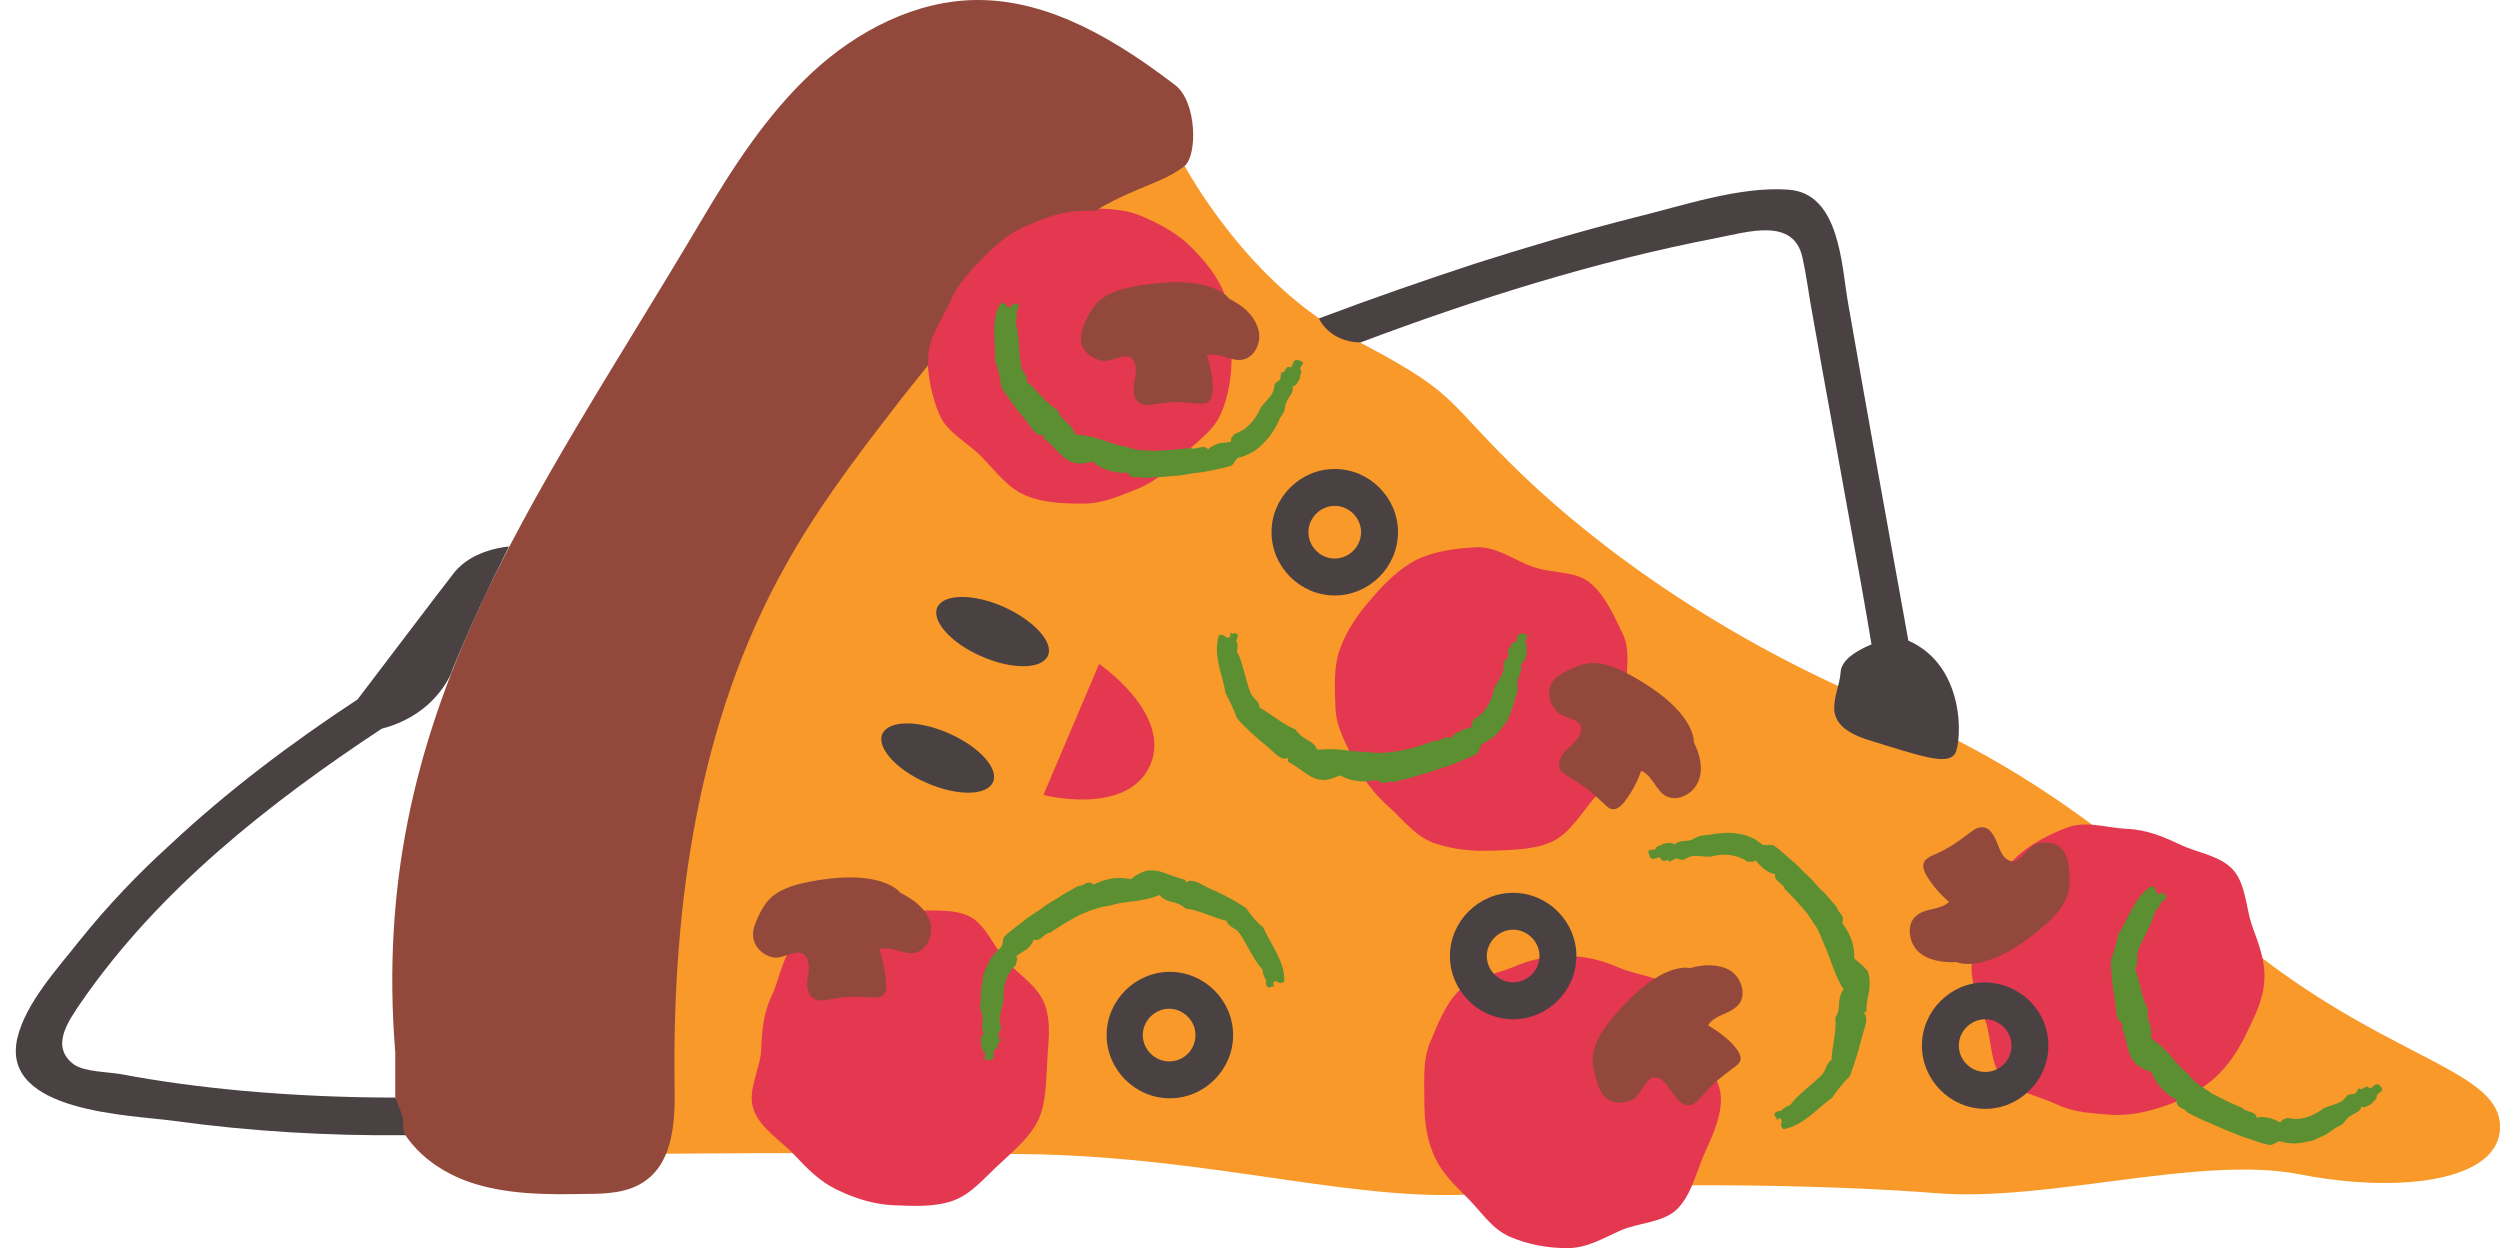
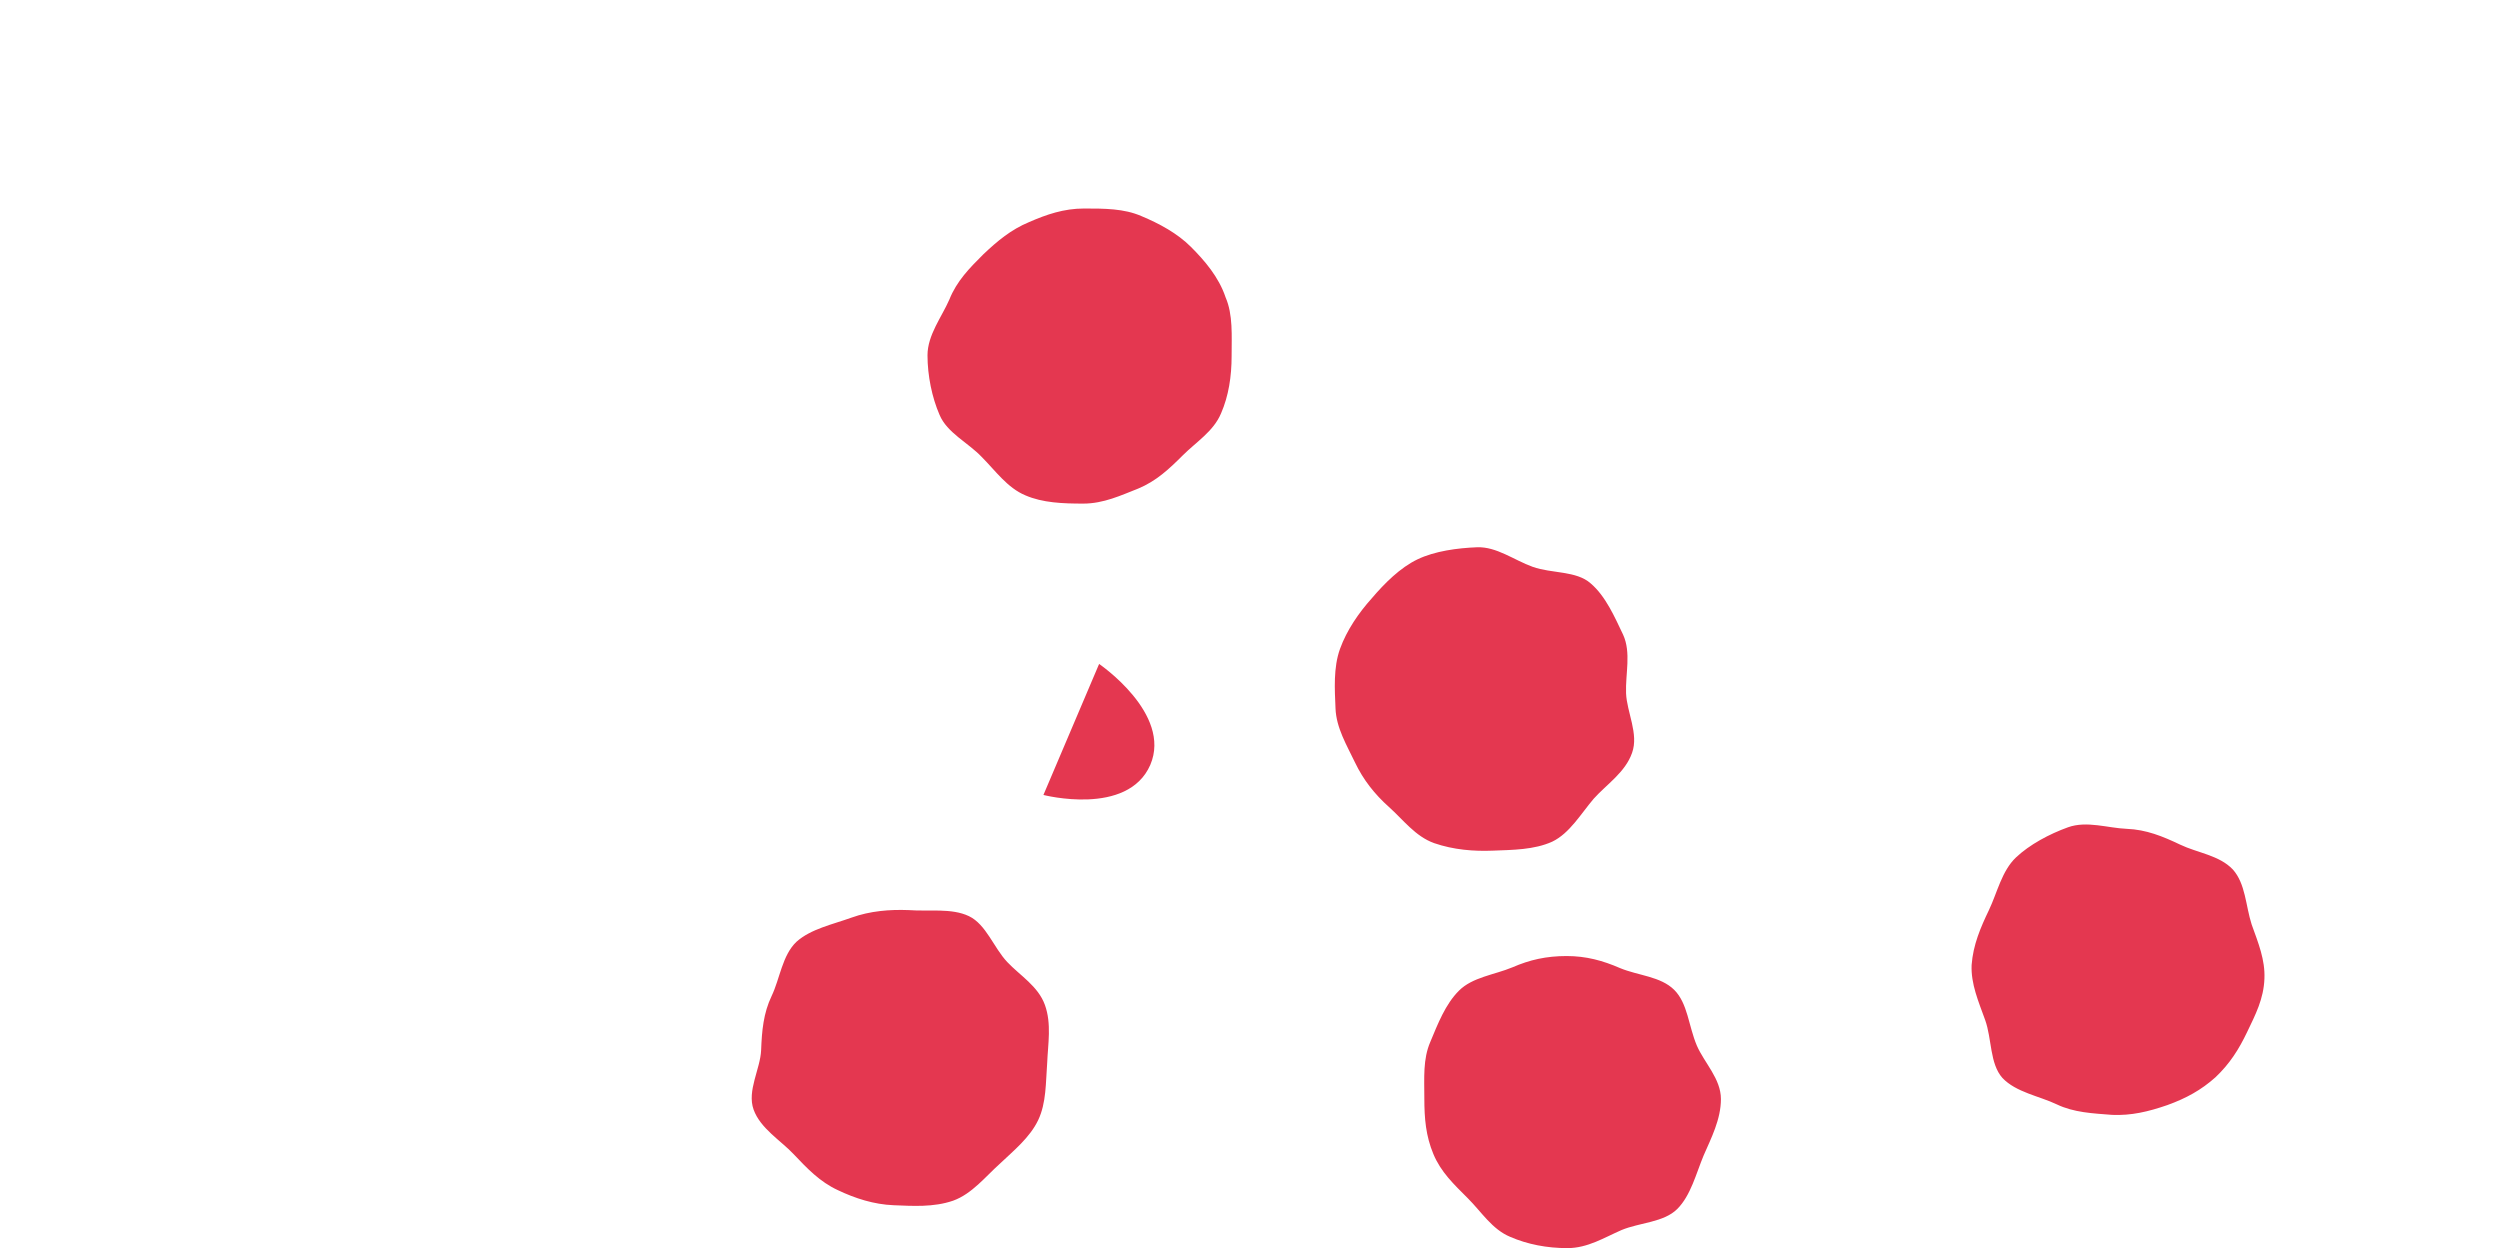
<svg xmlns="http://www.w3.org/2000/svg" height="165.8" preserveAspectRatio="xMidYMid meet" version="1.0" viewBox="-2.1 0.0 332.1 165.8" width="332.1" zoomAndPan="magnify">
  <defs>
    <clipPath id="a">
-       <path d="M 82 22 L 330.012 22 L 330.012 159 L 82 159 Z M 82 22" />
-     </clipPath>
+       </clipPath>
    <clipPath id="b">
      <path d="M 97 27 L 299 27 L 299 165.801 L 97 165.801 Z M 97 27" />
    </clipPath>
  </defs>
  <g>
    <g clip-path="url(#a)" id="change1_1">
-       <path d="M 88.707 79.301 C 88.707 79.301 112.008 29.398 113.109 27.199 C 114.207 25 155.309 22.102 155.309 22.102 C 155.309 22.102 163.609 37.699 177.406 44.898 C 191.309 52.102 189.609 52.699 198.508 61.5 C 207.406 70.398 224.008 83.699 247.906 93.699 C 271.809 103.699 282.309 115.301 299.508 128.102 C 316.707 140.898 330.008 142.5 330.008 149.699 C 330.008 156.898 316.707 158.602 303.406 156 C 290.109 153.398 270.109 159.699 255.109 158.5 C 240.109 157.301 212.906 156.898 195.707 158.5 C 178.508 160.102 159.609 153.602 133.609 153.301 C 107.508 153 82.309 153.301 82.309 153.301" fill="#f8992a" />
-     </g>
+       </g>
    <g clip-path="url(#b)" id="change2_1">
      <path d="M 143.906 88.199 L 136.508 105.602 C 136.508 105.602 147.707 108.5 150.707 101.602 C 153.609 94.801 143.906 88.199 143.906 88.199 Z M 131.707 127.801 C 129.906 125.898 128.906 122.801 126.609 121.699 C 124.309 120.602 121.309 121.102 118.609 120.898 C 116.109 120.801 113.508 121 111.008 121.898 C 108.508 122.801 105.609 123.398 103.707 125.102 C 101.809 126.898 101.508 130 100.406 132.301 C 99.309 134.602 99.109 136.898 99.008 139.5 C 98.906 142 97.109 144.898 98.008 147.398 C 98.906 149.898 101.609 151.5 103.309 153.301 C 105.109 155.199 106.809 157 109.207 158.102 C 111.508 159.199 114.008 160 116.609 160.102 C 119.109 160.199 121.906 160.398 124.508 159.5 C 127.008 158.602 128.809 156.301 130.707 154.602 C 132.609 152.801 134.707 151.102 135.809 148.801 C 136.906 146.5 136.809 143.801 137.008 141.199 C 137.109 138.699 137.609 136 136.707 133.5 C 135.809 131 133.406 129.602 131.707 127.801 Z M 294.508 115.5 C 292.707 113.602 289.809 113.301 287.508 112.199 C 285.207 111.102 283.008 110.199 280.406 110.102 C 277.906 110 275.109 109 272.609 109.898 C 270.109 110.801 267.508 112.199 265.707 113.898 C 263.809 115.699 263.207 118.602 262.109 120.898 C 261.008 123.199 260.008 125.5 259.809 128.199 C 259.707 130.699 260.707 133 261.609 135.5 C 262.508 138 262.207 141.301 263.906 143.199 C 265.707 145.102 268.809 145.602 271.109 146.699 C 273.406 147.801 275.906 147.898 278.508 148.102 C 281.008 148.199 283.207 147.699 285.809 146.801 C 288.309 145.898 290.309 144.801 292.207 143.102 C 294.109 141.301 295.309 139.398 296.406 137.102 C 297.508 134.801 298.609 132.699 298.707 130 C 298.809 127.5 297.906 125.301 297.008 122.801 C 296.207 120.301 296.207 117.398 294.508 115.5 Z M 220.309 131.5 C 218.508 129.699 215.508 129.602 213.109 128.602 C 210.809 127.602 208.609 127 206.008 127 C 203.309 127 201.109 127.5 198.809 128.5 C 196.406 129.5 193.508 129.801 191.707 131.602 C 189.906 133.398 188.906 136 187.906 138.398 C 186.906 140.699 187.109 143.199 187.109 145.898 C 187.109 148.602 187.309 150.898 188.309 153.301 C 189.309 155.699 191.008 157.301 192.906 159.199 C 194.707 161 196.109 163.301 198.508 164.301 C 200.809 165.301 203.406 165.801 206.109 165.801 C 208.809 165.801 211.008 164.398 213.309 163.398 C 215.707 162.398 218.906 162.398 220.707 160.602 C 222.508 158.801 223.207 155.898 224.207 153.5 C 225.207 151.199 226.508 148.699 226.508 146 C 226.508 143.301 224.309 141.199 223.309 138.898 C 222.207 136.301 222.109 133.301 220.309 131.5 Z M 156.109 32.801 C 154.309 31 151.906 29.699 149.508 28.699 C 147.207 27.699 144.609 27.699 141.906 27.699 C 139.207 27.699 136.906 28.5 134.609 29.5 C 132.207 30.5 130.406 32 128.508 33.801 C 126.707 35.602 125.008 37.301 124.008 39.801 C 123.008 42.102 121.109 44.5 121.109 47.199 C 121.109 49.898 121.707 52.801 122.707 55.102 C 123.707 57.5 126.508 58.801 128.309 60.699 C 130.109 62.5 131.707 64.801 134.109 65.801 C 136.406 66.801 139.109 66.898 141.809 66.898 C 144.508 66.898 146.809 65.801 149.109 64.898 C 151.508 63.898 153.207 62.301 155.008 60.5 C 156.809 58.699 159.109 57.301 160.109 54.898 C 161.109 52.602 161.508 50 161.508 47.301 C 161.508 44.602 161.707 41.801 160.707 39.5 C 159.809 36.801 157.906 34.602 156.109 32.801 Z M 196.207 113 C 198.809 112.898 201.707 112.898 204.109 111.801 C 206.406 110.699 207.906 108.102 209.609 106.102 C 211.309 104.199 213.809 102.602 214.707 100 C 215.609 97.5 214.008 94.598 213.906 92.098 C 213.809 89.5 214.609 86.699 213.508 84.301 C 212.406 82 211.207 79.199 209.207 77.5 C 207.309 75.801 204.008 76.199 201.508 75.301 C 199.008 74.398 196.707 72.602 194.109 72.699 C 191.508 72.801 188.508 73.199 186.207 74.301 C 183.906 75.398 181.809 77.5 180.109 79.5 C 178.406 81.398 176.809 83.699 175.906 86.199 C 175.008 88.699 175.207 91.598 175.309 94.098 C 175.406 96.699 176.809 99 177.906 101.301 C 179.008 103.602 180.508 105.5 182.406 107.199 C 184.309 108.898 185.906 111.102 188.406 112 C 191.008 112.898 193.707 113.102 196.207 113" fill="#e43750" />
    </g>
    <g id="change3_1">
-       <path d="M 314.109 144.301 C 313.609 143.602 313.207 144.398 312.707 144.602 C 312.109 144 312.207 144.602 311.406 144.699 C 311.109 144.301 311.207 144.898 311.008 144.898 C 310.707 145.602 310.309 145.199 309.707 145.5 C 308.906 146.699 308.309 146.5 306.609 147.199 C 305.008 148.398 303.508 148.898 301.707 148.5 C 301.309 148.801 301.207 148.5 300.809 149.102 C 300.406 148.898 299.809 148.602 299.309 148.5 C 298.707 148.398 298.207 148.301 297.707 148.5 C 297.508 147.5 296.207 147.801 295.809 147.199 C 294.406 146.602 293.109 146 291.809 145.301 C 291.207 144.898 290.609 144.5 290.008 144.102 C 289.707 143.898 289.406 143.602 289.207 143.398 C 288.906 143.102 288.707 142.898 288.508 142.602 C 287.406 141.699 286.707 140.801 286.008 140 C 285.309 139.199 284.609 138.602 283.609 137.898 C 283.809 137.102 283.609 136.602 283.508 136.102 C 283.309 135.602 283.109 134.898 283.207 134 C 282.309 132.301 282.109 130.102 281.508 128.602 C 282.109 127.801 281.609 127.301 281.906 126.301 C 282.609 124.5 283.809 122.699 284.207 121 C 284.508 120.699 284.906 120.398 285.008 119.801 C 285.309 119.801 286.207 119.102 285.207 118.699 C 285.207 118 284.906 119.102 284.508 118.699 C 284.008 118.398 284.609 118 283.707 117.699 C 281.406 119.199 280.707 121.898 279.309 124.102 C 279.008 125.398 278.707 126.5 278.309 127.602 C 278.309 129.699 278.707 132.102 278.906 133.301 C 279.008 134.199 279.008 135.699 279.906 136 C 280.109 136.102 279.707 136.301 279.707 136.301 C 280.109 137.301 280.309 138.199 280.508 139.102 C 280.707 139.898 281.008 140.699 281.707 141.398 C 282.309 141.898 283.008 142.199 283.707 142.398 C 284.207 143.898 285.508 145.301 287.008 146.102 C 287.008 146.602 287.207 146.898 287.508 147.102 C 287.809 147.301 288.207 147.398 288.508 147.801 C 289.508 148.301 290.406 148.801 291.309 149.102 C 292.207 149.5 293.008 149.898 293.809 150.199 C 294.609 150.5 295.406 150.898 296.406 151.199 C 297.309 151.5 298.309 151.898 299.406 152.102 C 300.008 152.102 300.309 151.602 300.809 151.602 C 301.406 151.801 302.008 151.898 302.707 151.898 C 303.406 151.898 304.008 151.699 304.707 151.602 C 305.406 151.5 305.906 151.102 306.508 150.898 C 307.109 150.602 307.508 150.301 307.906 150 C 308.309 149.699 308.707 149.602 309.109 149.301 C 309.406 149 309.609 148.602 309.906 148.398 C 310.508 147.898 311.406 147.801 311.609 147 C 312.008 147.301 312.508 146.801 313.008 146.602 C 313.109 146.199 313.707 146.102 313.609 145.602 C 313.809 145 314.809 145 314.109 144.301 Z M 244.207 127.301 C 244.309 125.699 243.707 124 242.609 122.602 C 242.809 122.102 242.707 121.801 242.508 121.5 C 242.309 121.199 242.008 121 241.906 120.5 C 241.109 119.602 240.508 118.801 239.809 118.199 C 239.109 117.5 238.609 116.801 237.906 116.199 C 237.207 115.602 236.707 114.898 235.906 114.301 C 235.207 113.699 234.406 112.898 233.508 112.301 C 233.008 112.102 232.508 112.398 232.008 112.199 C 231.508 111.801 231.008 111.398 230.406 111.199 C 229.809 110.898 229.109 110.801 228.508 110.699 C 227.809 110.602 227.207 110.602 226.609 110.699 C 226.008 110.699 225.406 110.801 224.906 110.898 C 224.406 111 224.008 110.898 223.609 111.102 C 223.207 111.199 222.809 111.5 222.508 111.602 C 221.707 111.801 220.906 111.602 220.309 112.199 C 220.008 111.801 219.406 112 218.809 112.102 C 218.508 112.398 217.906 112.301 217.809 112.801 C 217.508 113 216.508 112.602 217.008 113.602 C 217.207 114.5 217.906 113.898 218.406 113.898 C 218.809 114.699 218.906 114.199 219.609 114.301 C 219.707 114.801 219.809 114.199 220.109 114.301 C 220.609 113.699 220.906 114.301 221.609 114.199 C 222.809 113.398 223.309 113.801 225.109 113.801 C 227.008 113.301 228.609 113.5 230.109 114.5 C 230.609 114.301 230.508 114.699 231.109 114.301 C 231.406 114.602 231.809 115.102 232.309 115.5 C 232.809 115.801 233.207 116.102 233.707 116.102 C 233.508 117.102 234.809 117.301 235.008 118.102 C 236.109 119.199 237.109 120.301 238.008 121.398 C 238.406 122 238.809 122.602 239.207 123.199 C 239.406 123.5 239.508 123.801 239.707 124.199 C 239.809 124.5 240.008 124.898 240.109 125.199 C 240.707 126.5 241.008 127.5 241.406 128.5 C 241.809 129.5 242.109 130.398 242.809 131.398 C 242.309 132.102 242.309 132.602 242.207 133.102 C 242.207 133.699 242.207 134.398 241.707 135.199 C 241.906 137.102 241.207 139.199 241.207 140.801 C 240.406 141.301 240.609 142 239.906 142.801 C 238.508 144.199 236.707 145.398 235.707 146.801 C 235.309 147 234.809 147.102 234.508 147.602 C 234.207 147.5 233.109 147.801 233.906 148.5 C 233.707 149.199 234.309 148.199 234.508 148.699 C 234.809 149.199 234.109 149.301 234.809 150 C 237.508 149.5 239.207 147.301 241.309 145.801 C 242.008 144.699 242.809 143.801 243.609 143 C 244.406 141 245.008 138.699 245.309 137.5 C 245.508 136.699 246.207 135.199 245.508 134.602 C 245.309 134.5 245.809 134.398 245.809 134.5 C 245.809 133.398 246.008 132.5 246.207 131.602 C 246.309 130.699 246.309 129.898 246.008 129 C 245.406 128.301 244.809 127.801 244.207 127.301 Z M 130.109 47.898 C 130.508 49.102 130.809 50.301 130.906 51.398 C 132.008 53.199 133.508 55.102 134.309 56 C 134.809 56.699 135.609 58.102 136.508 57.801 C 136.707 57.801 136.508 58.199 136.406 58.102 C 137.309 58.801 137.906 59.5 138.508 60.102 C 139.109 60.699 139.809 61.301 140.707 61.5 C 141.406 61.699 142.207 61.5 143.008 61.301 C 144.207 62.398 146.008 62.898 147.707 62.801 C 148.008 63.301 148.207 63.398 148.609 63.398 C 148.906 63.398 149.309 63.301 149.809 63.5 C 150.906 63.398 152.008 63.398 152.906 63.301 C 153.809 63.199 154.707 63.199 155.609 63 C 156.508 62.801 157.406 62.801 158.309 62.602 C 159.207 62.398 160.309 62.199 161.406 61.898 C 161.906 61.602 161.906 61.102 162.406 60.801 C 163.008 60.699 163.609 60.398 164.207 60.102 C 164.809 59.801 165.309 59.301 165.809 58.801 C 166.309 58.301 166.707 57.801 167.008 57.301 C 167.309 56.801 167.609 56.301 167.809 55.801 C 168.008 55.301 168.309 55.102 168.508 54.602 C 168.609 54.199 168.609 53.699 168.809 53.398 C 169.109 52.602 169.809 52.199 169.609 51.301 C 170.109 51.301 170.309 50.699 170.609 50.199 C 170.508 49.801 171.008 49.398 170.609 49 C 170.609 48.602 171.508 48.102 170.508 47.898 C 169.707 47.5 169.707 48.398 169.406 48.801 C 168.609 48.602 168.906 49 168.309 49.5 C 167.809 49.301 168.207 49.699 168.008 49.898 C 168.109 50.699 167.508 50.5 167.207 51.102 C 167.109 52.5 166.508 52.699 165.406 54.102 C 164.609 55.898 163.508 57.102 161.809 57.699 C 161.609 58.199 161.406 57.898 161.406 58.699 C 160.906 58.801 160.309 58.801 159.809 58.898 C 159.309 59.102 158.707 59.301 158.406 59.699 C 157.707 58.898 156.809 59.898 156.008 59.5 C 154.508 59.699 153.008 59.801 151.609 59.898 C 150.906 59.898 150.109 59.801 149.406 59.801 C 149.008 59.801 148.707 59.699 148.309 59.602 C 148.008 59.5 147.609 59.398 147.309 59.301 C 145.906 59.102 144.906 58.602 143.906 58.301 C 142.906 58 142.008 57.801 140.707 57.699 C 140.508 56.898 140.109 56.602 139.707 56.199 C 139.309 55.801 138.707 55.398 138.406 54.5 C 136.809 53.5 135.508 51.699 134.309 50.699 C 134.406 49.699 133.707 49.602 133.508 48.5 C 133.207 46.602 133.309 44.398 132.809 42.801 C 132.906 42.398 133.109 42 132.906 41.398 C 133.109 41.199 133.609 40.199 132.609 40.398 C 132.207 39.801 132.609 40.898 132.008 40.801 C 131.406 40.801 131.707 40.102 130.809 40.301 C 129.406 42.602 130.207 45.398 130.109 47.898 Z M 163.406 120.602 C 161.609 119.398 159.508 118.398 158.309 117.898 C 157.508 117.5 156.207 116.602 155.508 117.199 C 155.309 117.301 155.406 116.801 155.406 116.898 C 154.309 116.602 153.508 116.301 152.707 116 C 151.906 115.699 151.008 115.5 150.109 115.699 C 149.406 115.898 148.707 116.301 148.109 116.801 C 146.508 116.398 144.707 116.699 143.207 117.5 C 142.809 117.199 142.508 117.199 142.207 117.301 C 141.906 117.5 141.609 117.699 141.109 117.699 C 140.109 118.301 139.207 118.699 138.406 119.301 C 137.609 119.801 136.809 120.199 136.109 120.801 C 135.406 121.301 134.609 121.699 133.809 122.398 C 133.008 123 132.207 123.602 131.309 124.398 C 131.008 124.898 131.207 125.398 130.906 125.801 C 130.406 126.199 130.008 126.699 129.609 127.199 C 129.207 127.699 129.008 128.398 128.707 129 C 128.508 129.602 128.406 130.301 128.309 130.898 C 128.207 131.5 128.207 132.102 128.207 132.602 C 128.207 133.102 128.008 133.5 128.109 133.898 C 128.207 134.398 128.406 134.699 128.406 135.102 C 128.508 135.898 128.109 136.602 128.609 137.301 C 128.109 137.5 128.207 138.199 128.207 138.699 C 128.406 139 128.207 139.602 128.707 139.801 C 128.906 140.199 128.309 141 129.309 140.801 C 130.207 140.801 129.809 140 129.906 139.5 C 130.707 139.301 130.207 139.102 130.609 138.398 C 131.109 138.398 130.609 138.199 130.707 137.898 C 130.207 137.301 130.809 137.102 130.906 136.398 C 130.406 135.102 130.906 134.602 131.207 132.898 C 131.109 130.898 131.609 129.398 132.906 128.102 C 132.809 127.602 133.207 127.801 132.906 127 C 133.309 126.699 133.809 126.398 134.309 126.102 C 134.707 125.699 135.109 125.301 135.207 124.801 C 136.109 125.199 136.609 123.898 137.406 123.898 C 138.707 123 139.906 122.301 141.207 121.602 C 141.906 121.301 142.508 121 143.207 120.801 C 143.508 120.699 143.906 120.602 144.207 120.5 C 144.609 120.398 144.906 120.398 145.309 120.301 C 146.707 119.898 147.809 119.801 148.809 119.699 C 149.809 119.5 150.809 119.398 151.906 118.898 C 152.508 119.5 152.906 119.602 153.508 119.801 C 154.109 119.898 154.707 120.102 155.406 120.699 C 157.309 120.898 159.207 122 160.809 122.301 C 161.109 123.199 161.809 123.102 162.508 123.898 C 163.609 125.5 164.406 127.5 165.609 128.801 C 165.707 129.301 165.707 129.699 166.109 130.199 C 166.008 130.398 166.008 131.602 166.906 131 C 167.508 131.398 166.707 130.5 167.207 130.398 C 167.707 130.199 167.707 130.898 168.508 130.398 C 168.609 127.699 166.707 125.5 165.707 123.199 C 164.809 122.5 164.109 121.602 163.406 120.602 Z M 200.707 86.902 C 200.508 87.402 200.406 88.098 199.906 88.199 C 200.207 89 199.707 89.598 199.508 90.402 C 199.406 90.801 199.508 91.199 199.508 91.699 C 199.406 92.199 199.207 92.5 199.109 93 C 199.008 93.5 198.809 94 198.609 94.598 C 198.406 95.199 198.109 95.801 197.707 96.301 C 197.309 96.801 196.906 97.402 196.406 97.801 C 195.906 98.199 195.309 98.598 194.809 98.801 C 194.406 99.199 194.508 99.699 194.109 100.102 C 193.109 100.699 192.109 101 191.207 101.398 C 190.309 101.801 189.406 102 188.609 102.301 C 187.809 102.602 186.906 102.801 186.008 103.102 C 185.109 103.398 184.109 103.602 183.008 103.898 C 182.508 103.801 182.109 103.898 181.809 104 C 181.508 104 181.207 104 180.809 103.602 C 179.109 104 177.309 103.801 175.906 103 C 175.207 103.301 174.508 103.602 173.707 103.602 C 172.809 103.602 172.008 103.199 171.309 102.699 C 170.609 102.199 169.809 101.602 168.906 101.102 C 169.008 101.102 169.109 100.699 168.906 100.699 C 168.109 101.102 167.109 99.902 166.406 99.301 C 165.406 98.5 163.609 97 162.207 95.402 C 161.809 94.301 161.309 93.199 160.707 92.098 C 160.309 89.598 159.008 87.098 159.809 84.402 C 160.707 84.098 160.508 84.801 161.109 84.699 C 161.609 84.699 161.008 83.699 161.609 84.199 C 162.609 83.801 162.309 84.902 162.109 85.098 C 162.406 85.598 162.309 86.098 162.207 86.5 C 163.008 88 163.309 90.199 164.008 92 C 164.406 93 165.207 93 165.207 94 C 166.609 94.699 168.207 96.199 170.008 96.902 C 170.508 97.699 171.109 98 171.609 98.301 C 172.109 98.598 172.508 98.801 172.906 99.598 C 174.109 99.5 175.109 99.5 176.109 99.598 C 177.109 99.699 178.309 99.902 179.707 99.902 C 180.109 100 180.406 100 180.809 100 C 181.207 100 181.508 100 181.906 100 C 182.609 99.902 183.309 99.801 184.109 99.699 C 185.508 99.402 186.906 99 188.406 98.402 C 189.207 98.598 190.008 97.5 190.707 98.098 C 190.906 97.598 191.406 97.301 191.906 97.098 C 192.406 96.801 193.008 96.699 193.406 96.598 C 193.309 95.801 193.609 96.098 193.609 95.598 C 195.207 94.699 196.008 93.301 196.406 91.402 C 197.207 89.801 197.809 89.5 197.609 88.098 C 197.809 87.5 198.508 87.5 198.207 86.699 C 198.406 86.5 197.906 86.098 198.406 86.199 C 198.906 85.598 198.406 85.301 199.309 85.301 C 199.508 84.801 199.309 84 200.207 84.199 C 201.309 84.199 200.508 84.902 200.508 85.301 C 200.906 86 200.609 86.5 200.707 86.902" fill="#5c8f32" />
-     </g>
+       </g>
    <g id="change4_1">
-       <path d="M 102.207 75.199 C 106.309 67.801 111.406 61 116.609 54.301 C 118.109 52.301 119.707 50.398 121.207 48.5 C 121.207 48.199 121.207 47.898 121.207 47.5 C 121.207 44.801 123.109 42.398 124.109 40.102 C 125.109 37.699 126.809 36 128.609 34.102 C 130.406 32.301 132.207 30.801 134.707 29.801 C 137.008 28.801 139.309 28 142.008 28 C 142.508 28 143.008 28 143.406 28 C 145.207 26.898 147.109 26 149.008 25.199 C 151.109 24.301 153.406 23.5 155.207 22.102 C 157.008 20.699 156.906 13.5 154.008 11.301 C 146.406 5.5 137.508 0 127.809 0 C 119.609 0 111.707 4.102 105.707 9.699 C 99.707 15.301 95.207 22.301 91.008 29.398 C 68.309 67.699 46.809 95.402 50.406 139.801 L 50.406 148.102 C 52.008 152.699 56.406 155.898 61.109 157.301 C 65.809 158.699 70.707 158.699 75.609 158.602 C 78.406 158.602 81.406 158.5 83.707 156.801 C 87.406 154.102 87.609 148.699 87.508 144.102 C 87.207 120.301 90.609 95.902 102.207 75.199 Z M 272.707 115.102 C 272.609 114.301 272.406 113.5 271.906 112.898 C 271.109 111.898 269.609 111.699 268.406 112.102 C 267.207 112.5 266.309 114.602 265.109 114.398 C 264.008 114.199 263.609 113 263.207 112 C 262.809 111 262.207 109.801 261.109 109.898 C 260.508 109.898 260.008 110.301 259.609 110.602 C 257.609 112.102 256.906 112.602 254.707 113.602 C 254.207 113.801 253.707 114.102 253.508 114.5 C 253.207 115.102 253.508 115.699 253.809 116.301 C 254.609 117.602 255.609 118.801 256.809 119.801 C 255.707 120.898 253.707 120.602 252.508 121.602 C 251.109 122.699 251.406 125.102 252.707 126.398 C 254.008 127.602 256.008 127.898 257.809 127.801 C 257.809 127.801 260.809 129.301 266.906 125 C 272.906 120.602 273.109 118.602 272.707 115.102 Z M 117.508 118.602 C 117.508 118.602 115.609 115.898 108.207 116.699 C 100.809 117.602 99.707 119.199 98.309 122.5 C 98.008 123.199 97.809 124 98.008 124.801 C 98.309 126.102 99.508 127 100.707 127.199 C 101.906 127.398 103.707 126 104.707 126.801 C 105.508 127.5 105.406 128.801 105.207 129.801 C 105.008 130.898 105.109 132.199 106.109 132.699 C 106.609 133 107.207 132.898 107.809 132.801 C 110.309 132.398 111.109 132.301 113.609 132.5 C 114.109 132.5 114.707 132.602 115.109 132.301 C 115.609 131.898 115.707 131.199 115.609 130.602 C 115.508 129.102 115.207 127.5 114.707 126.102 C 116.207 125.602 117.809 126.801 119.309 126.602 C 121.109 126.301 122.008 124 121.406 122.301 C 120.707 120.5 119.109 119.398 117.508 118.602 Z M 161.207 39.699 C 161.207 39.699 159.406 36.898 151.906 37.602 C 144.508 38.301 143.309 39.898 141.906 43.102 C 141.609 43.801 141.406 44.602 141.508 45.398 C 141.707 46.699 142.906 47.602 144.207 47.898 C 145.508 48.199 147.309 46.801 148.207 47.602 C 149.008 48.301 148.809 49.602 148.609 50.699 C 148.406 51.801 148.406 53.102 149.406 53.602 C 149.906 53.898 150.508 53.801 151.109 53.699 C 153.609 53.398 154.406 53.301 156.906 53.602 C 157.406 53.602 158.008 53.699 158.406 53.398 C 158.906 53 159.008 52.301 159.008 51.699 C 159.008 50.199 158.707 48.602 158.207 47.199 C 159.707 46.699 161.309 48 162.809 47.801 C 164.609 47.602 165.609 45.301 165.008 43.602 C 164.406 41.699 162.809 40.5 161.207 39.699 Z M 212.207 107.5 C 212.809 107.5 213.309 107 213.707 106.5 C 214.609 105.301 215.406 103.898 215.906 102.398 C 217.406 103 217.809 104.898 219.109 105.699 C 220.707 106.602 222.809 105.5 223.508 103.801 C 224.207 102.102 223.707 100.199 222.906 98.598 C 222.906 98.598 223.207 95.301 217.008 91.199 C 210.707 87.098 208.809 87.699 205.707 89.301 C 205.008 89.699 204.309 90.098 204.008 90.801 C 203.406 91.902 203.707 93.402 204.609 94.402 C 205.406 95.402 207.707 95.402 207.906 96.598 C 208.109 97.699 207.109 98.598 206.309 99.301 C 205.508 100 204.707 101.102 205.109 102.102 C 205.309 102.602 205.906 102.898 206.309 103.199 C 208.406 104.5 209.109 105 210.906 106.699 C 211.309 107.102 211.707 107.5 212.207 107.5 Z M 224.809 136.199 C 226.109 137 227.406 137.898 228.406 139.102 C 228.809 139.602 229.207 140.199 229.109 140.801 C 229.008 141.301 228.508 141.602 228.109 141.898 C 226.109 143.398 225.508 143.898 223.809 145.801 C 223.406 146.199 223.008 146.699 222.508 146.801 C 221.406 147 220.609 146 220.008 145.102 C 219.406 144.199 218.707 143.102 217.707 143.102 C 216.508 143.102 216.008 145.301 214.906 146 C 213.809 146.602 212.309 146.699 211.309 145.898 C 210.707 145.398 210.309 144.699 210.109 143.898 C 209.008 140.5 208.809 138.5 214.008 133.102 C 219.207 127.699 222.406 128.602 222.406 128.602 C 224.109 128.102 226.109 128 227.707 128.898 C 229.207 129.801 230.008 132.199 228.809 133.5 C 227.609 134.801 225.609 134.801 224.809 136.199" fill="#92493c" />
-     </g>
+       </g>
    <g id="change5_1">
-       <path d="M 257.609 100.102 C 258.508 98.598 259.109 88.5 251.406 85.098 C 248.707 70.199 246.008 55.199 243.406 40.301 C 242.508 35.199 242.309 25.699 235.508 25.199 C 229.008 24.699 221.207 27.398 215.008 28.898 C 207.906 30.699 200.809 32.801 193.906 35 C 186.906 37.301 180.008 39.699 173.109 42.301 C 173.109 42.301 174.406 45.398 178.609 45.5 C 194.008 39.699 209.906 34.699 226.008 31.602 C 230.109 30.801 236.109 28.898 237.309 34.102 C 237.906 36.699 238.207 39.398 238.707 42 C 240.309 51.102 242.008 60.199 243.609 69.199 C 244.609 74.699 245.609 80.102 246.508 85.598 C 244.609 86.402 242.508 87.598 242.406 89.301 C 242.207 92.5 239.109 96.098 246.109 98.301 C 253.207 100.5 256.609 101.699 257.609 100.102 Z M 131.207 80.602 C 127.109 78.801 123.207 78.898 122.406 80.699 C 121.609 82.5 124.309 85.5 128.309 87.199 C 132.406 89 136.309 88.902 137.109 87.098 C 137.906 85.301 135.207 82.398 131.207 80.602 Z M 123.906 97.402 C 119.809 95.598 115.906 95.699 115.109 97.5 C 114.309 99.301 117.008 102.301 121.008 104 C 125.109 105.801 129.008 105.699 129.809 103.898 C 130.609 102.102 128.008 99.199 123.906 97.402 Z M 265.109 138.898 C 265.109 137 263.508 135.398 261.609 135.398 C 259.707 135.398 258.109 137 258.109 138.898 C 258.109 140.801 259.707 142.398 261.609 142.398 C 263.508 142.398 265.109 140.898 265.109 138.898 Z M 270.008 138.898 C 270.008 143.5 266.207 147.301 261.609 147.301 C 257.008 147.301 253.207 143.5 253.207 138.898 C 253.207 134.301 257.008 130.5 261.609 130.5 C 266.309 130.602 270.008 134.301 270.008 138.898 Z M 202.406 127 C 202.406 125.102 200.809 123.5 198.906 123.5 C 197.008 123.5 195.406 125.102 195.406 127 C 195.406 128.898 197.008 130.5 198.906 130.5 C 200.809 130.5 202.406 128.898 202.406 127 Z M 207.309 127 C 207.309 131.602 203.508 135.398 198.906 135.398 C 194.309 135.398 190.508 131.602 190.508 127 C 190.508 122.398 194.309 118.602 198.906 118.602 C 203.508 118.602 207.309 122.398 207.309 127 Z M 178.707 70.699 C 178.707 68.801 177.109 67.199 175.207 67.199 C 173.309 67.199 171.707 68.801 171.707 70.699 C 171.707 72.602 173.309 74.199 175.207 74.199 C 177.109 74.199 178.707 72.602 178.707 70.699 Z M 183.609 70.699 C 183.609 75.301 179.809 79.102 175.207 79.102 C 170.609 79.102 166.809 75.301 166.809 70.699 C 166.809 66.102 170.609 62.301 175.207 62.301 C 179.809 62.301 183.609 66.102 183.609 70.699 Z M 156.707 137.5 C 156.707 135.602 155.109 134 153.207 134 C 151.309 134 149.707 135.602 149.707 137.5 C 149.707 139.398 151.309 141 153.207 141 C 155.207 141 156.707 139.398 156.707 137.5 Z M 161.707 137.5 C 161.707 142.102 157.906 145.898 153.309 145.898 C 148.707 145.898 144.906 142.102 144.906 137.5 C 144.906 132.898 148.707 129.102 153.309 129.102 C 157.906 129.102 161.707 132.898 161.707 137.5 Z M 65.508 72.602 C 62.809 78 60.309 83.301 58.109 88.699 C 58.008 88.902 57.906 89.098 57.906 89.301 C 57.207 90.902 54.809 95.199 48.609 96.801 C 33.609 106.699 19.008 118.199 8.707 133.102 C 7.008 135.602 4.508 139 7.707 141.398 C 9.109 142.398 12.406 142.398 14.008 142.699 C 19.309 143.699 24.707 144.398 30.109 144.898 C 36.809 145.5 43.609 145.801 50.406 145.801 L 51.309 148.102 C 51.609 149.102 51.207 149.898 51.809 150.801 C 41.508 150.898 31.207 150.301 21.008 148.898 C 15.309 148.102 -2.094 147.801 0.207 137.898 C 1.309 133.199 5.609 128.602 8.508 124.898 C 12.207 120.301 16.207 116.102 20.508 112.199 C 28.207 105 36.609 98.699 45.406 92.902 C 48.906 88.301 56.406 78.398 58.207 76.102 C 60.707 72.898 65.508 72.602 65.508 72.602" fill="#4a4143" />
-     </g>
+       </g>
  </g>
</svg>